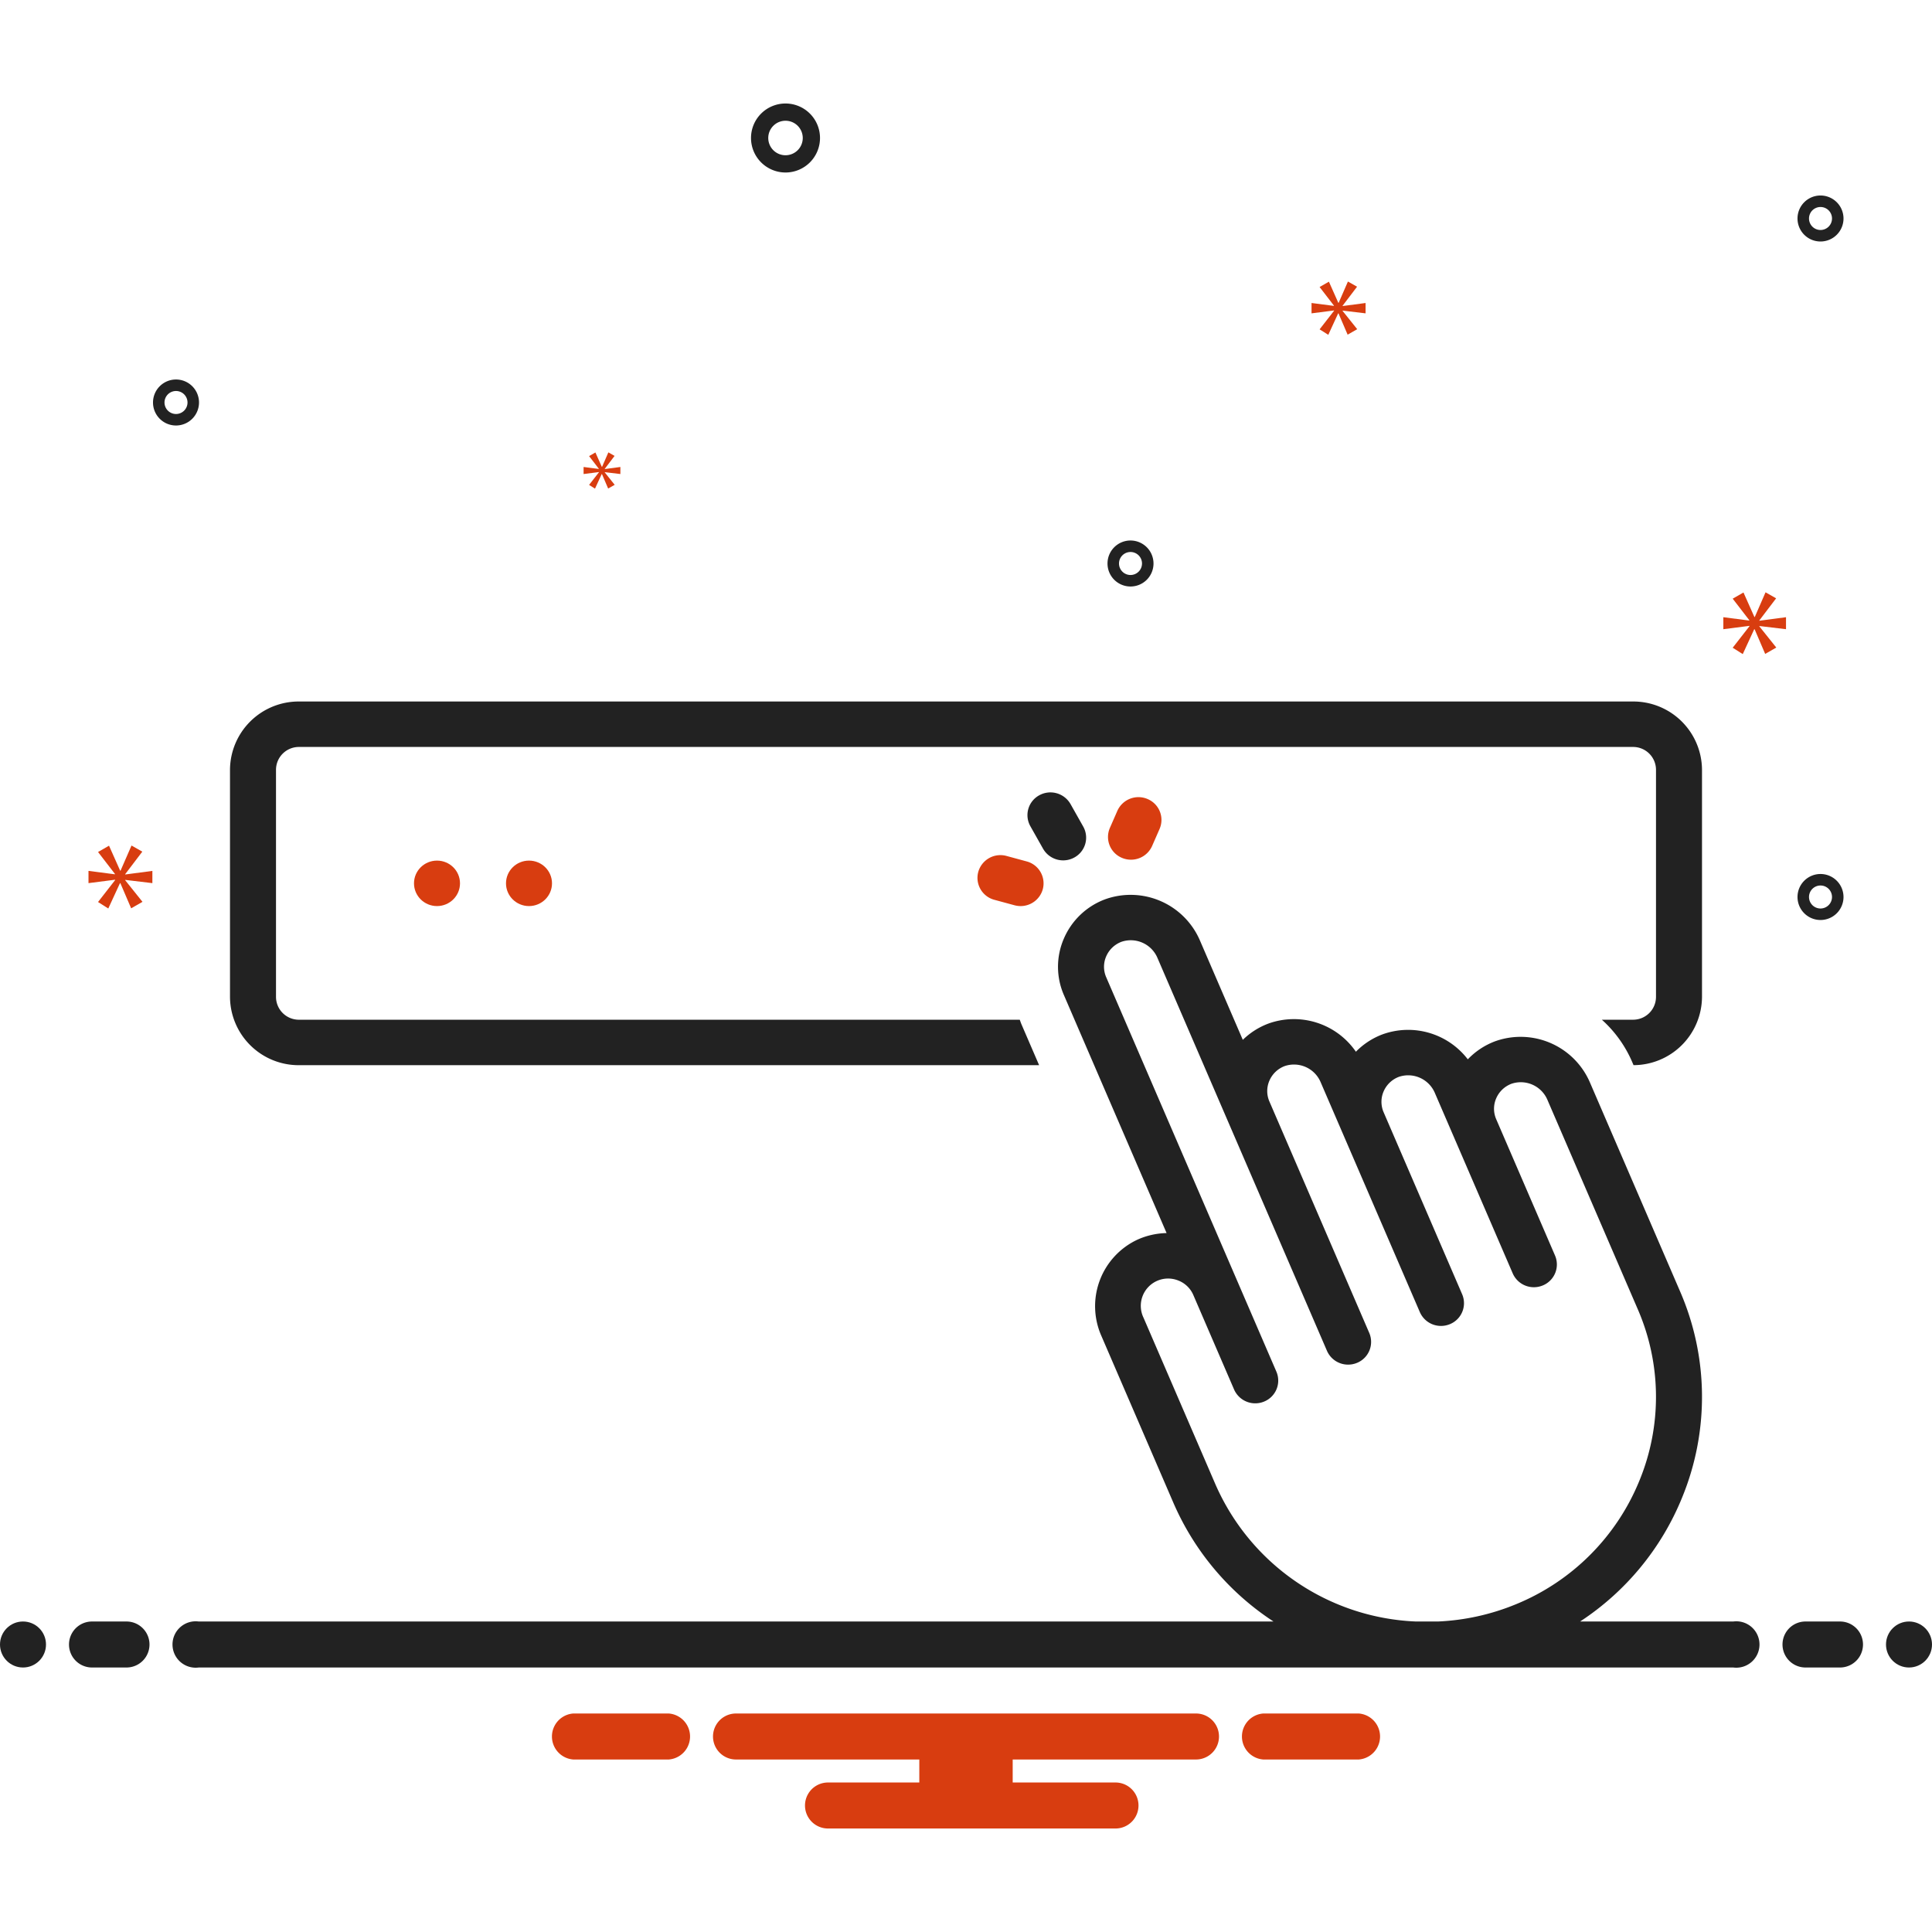
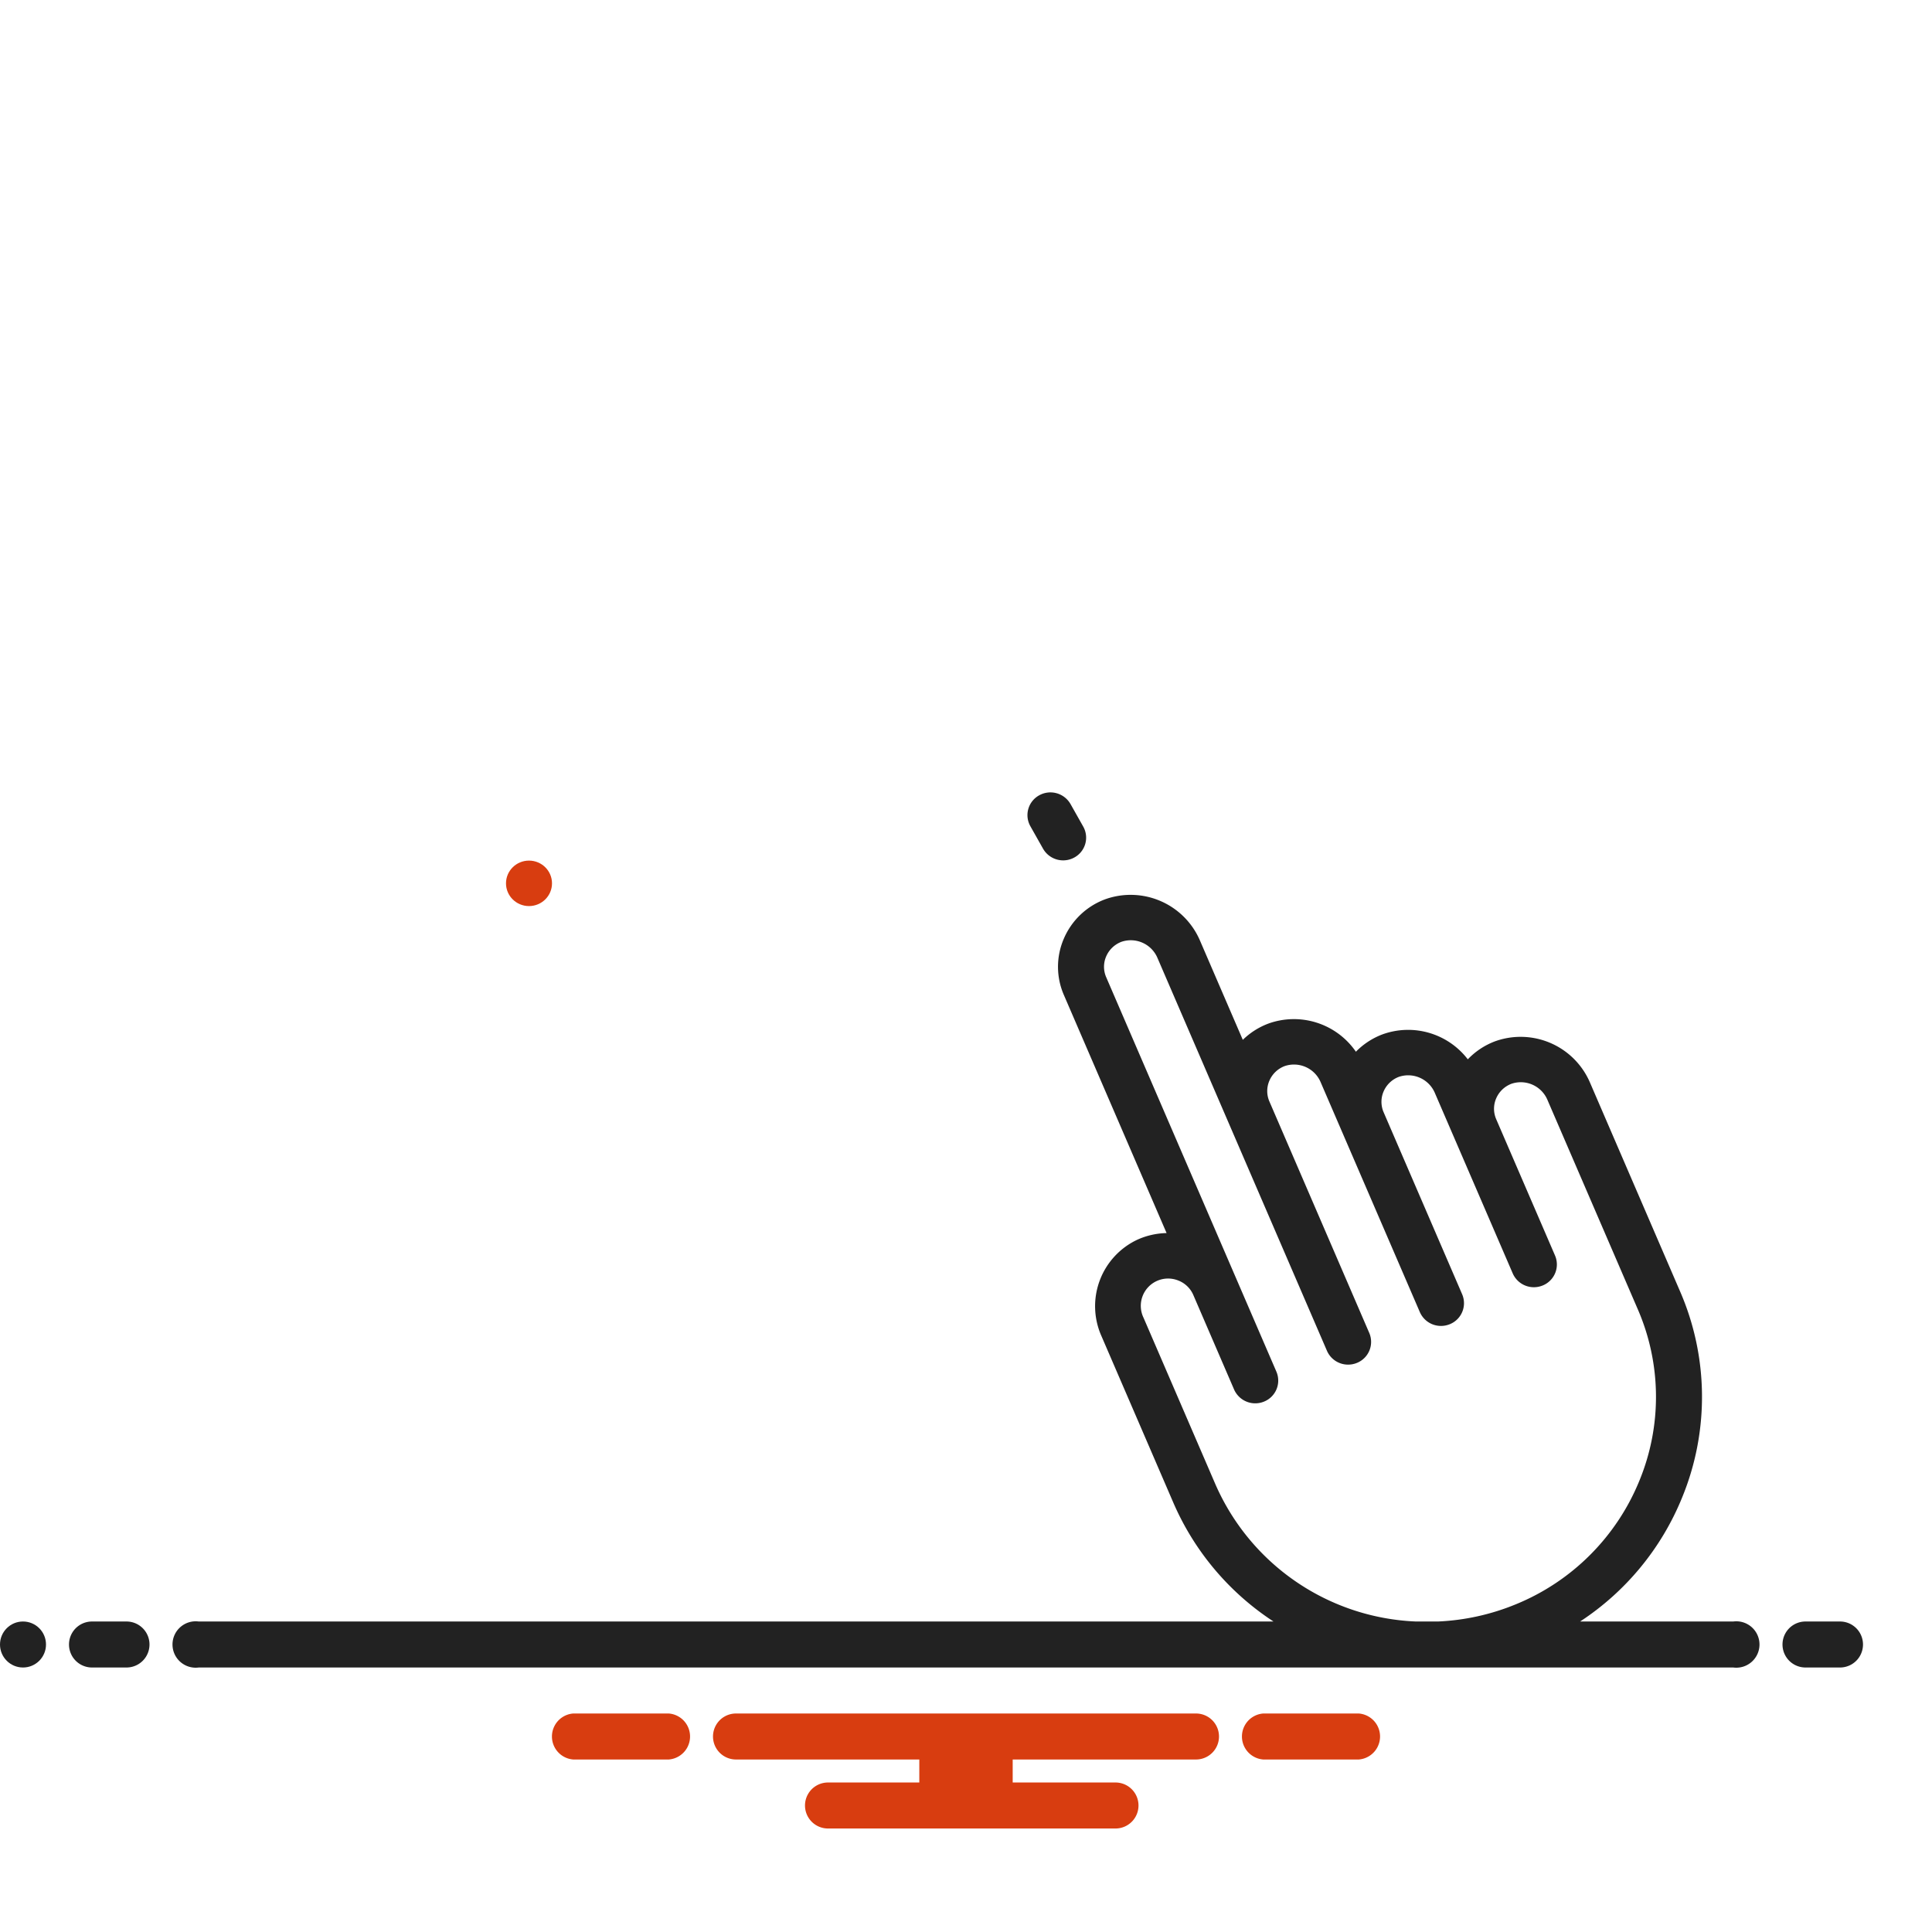
<svg xmlns="http://www.w3.org/2000/svg" data-name="Layer 1" viewBox="0 0 168 168" id="subscribehere">
-   <path fill="#d83d10" d="M98.346 74.756a2.003 2.003 0 0 0 1.837-1.192l.65-1.484a1.968 1.968 0 0 0-1.043-2.599 2.008 2.008 0 0 0-2.63 1.03l-.649 1.484a1.968 1.968 0 0 0 1.042 2.598 2.008 2.008 0 0 0 .793.163zm-9.07.15-1.75-.475a2 2 0 0 0-2.458 1.383 1.975 1.975 0 0 0 1.398 2.43l1.75.474a2.034 2.034 0 0 0 .53.071 1.998 1.998 0 0 0 1.928-1.453 1.975 1.975 0 0 0-1.398-2.43z" class="color0bceb2 svgShape" />
  <path fill="#222222" d="M93.42 74.565a1.964 1.964 0 0 0 .774-2.688L93.09 69.92a2.011 2.011 0 0 0-2.72-.765 1.964 1.964 0 0 0-.774 2.688L90.7 73.8a2.013 2.013 0 0 0 2.72.765Z" class="color2d4356 svgShape" />
-   <ellipse cx="38" cy="76.812" fill="#d83d10" rx="2" ry="1.977" class="color0bceb2 svgShape" />
  <ellipse cx="46" cy="76.812" fill="#d83d10" rx="2" ry="1.977" class="color0bceb2 svgShape" />
-   <path fill="#222222" d="M142 61H26a5.972 5.972 0 0 0-6 5.93v19.765a5.972 5.972 0 0 0 6 5.93h64.358l-1.535-3.556c-.056-.13-.097-.265-.148-.397H26a1.99 1.99 0 0 1-2-1.977V66.93a1.99 1.99 0 0 1 2-1.977h116a1.99 1.99 0 0 1 2 1.977v19.765a1.99 1.99 0 0 1-2 1.976h-2.709a10.508 10.508 0 0 1 2.639 3.677l.117.274A5.97 5.97 0 0 0 148 86.695V66.93a5.972 5.972 0 0 0-6-5.93zM68.305 15a3 3 0 1 0-3-3 3.003 3.003 0 0 0 3 3zm0-4.5a1.5 1.5 0 1 1-1.5 1.5 1.501 1.501 0 0 1 1.5-1.5zm90 65.5a2 2 0 1 0 2 2 2.002 2.002 0 0 0-2-2zm0 3a1 1 0 1 1 1-1 1.001 1.001 0 0 1-1 1zm-60-32a2 2 0 1 0 2 2 2.002 2.002 0 0 0-2-2zm0 3a1 1 0 1 1 1-1 1.001 1.001 0 0 1-1 1zm60-33a2 2 0 1 0 2 2 2.002 2.002 0 0 0-2-2zm0 3a1 1 0 1 1 1-1 1.001 1.001 0 0 1-1 1zm-141 15a2 2 0 1 0-2 2 2.002 2.002 0 0 0 2-2zm-3 0a1 1 0 1 1 1 1 1.001 1.001 0 0 1-1-1z" class="color2d4356 svgShape" />
-   <path fill="#d83d10" d="m10.888 76.011 1.487-1.955-.939-.532-.955 2.19h-.031l-.97-2.175-.955.548 1.471 1.909v.031l-2.301-.297v1.064l2.316-.297v.031l-1.486 1.908.891.564 1.018-2.206h.031l.939 2.19.986-.563-1.502-1.878v-.031l2.362.282V75.73l-2.362.312v-.031zM52.081 41.067l-.856 1.099.514.324.586-1.27h.017l.541 1.261.568-.324-.865-1.082v-.018l1.36.163v-.613l-1.36.18v-.018l.856-1.126-.54-.306-.55 1.261h-.018l-.559-1.253-.55.316.847 1.099v.018l-1.325-.171v.613l1.334-.171v.018zM155.305 54.713V53.67l-2.317.307v-.031l1.458-1.918-.921-.522-.936 2.148h-.031l-.951-2.133-.937.538 1.443 1.872v.031l-2.257-.292v1.043l2.272-.291v.031l-1.458 1.872.875.553.998-2.165h.03l.921 2.149.967-.552-1.473-1.842v-.031l2.317.276zM116.748 26.586l1.258-1.655-.795-.45-.807 1.853h-.027l-.82-1.84-.809.464 1.245 1.615v.026l-1.946-.251v.9l1.959-.252v.027l-1.258 1.615.755.477.861-1.867h.026l.795 1.853.834-.476-1.271-1.589v-.027l1.998.239v-.9l-1.998.264v-.026z" class="color0bceb2 svgShape" />
  <circle cx="2" cy="143" r="2" fill="#222222" class="color2d4356 svgShape" />
  <path fill="#222222" d="M11 141H8a2 2 0 0 0 0 4h3a2 2 0 0 0 0-4zm149 0h-3a2 2 0 0 0 0 4h3a2 2 0 0 0 0-4z" class="color2d4356 svgShape" />
-   <circle cx="166" cy="143" r="2" fill="#222222" class="color2d4356 svgShape" />
  <path fill="#d83d10" d="M118.154 149h-8.308a2.006 2.006 0 0 0 0 4h8.308a2.006 2.006 0 0 0 0-4zm-60 0h-8.308a2.006 2.006 0 0 0 0 4h8.308a2.006 2.006 0 0 0 0-4zM104 149H64a2 2 0 0 0 0 4h15.94v2H72a2 2 0 0 0 0 4h25a2 2 0 0 0 0-4h-8.94v-2H104a2 2 0 0 0 0-4z" class="color0bceb2 svgShape" />
  <path fill="#222222" d="M150.721 141h-13.319a23.439 23.439 0 0 0 8.857-10.75 23.024 23.024 0 0 0-.172-17.97l-7.834-18.158a6.563 6.563 0 0 0-8.259-3.57 6.378 6.378 0 0 0-2.359 1.564 6.54 6.54 0 0 0-7.43-2.167 6.389 6.389 0 0 0-2.301 1.505 6.545 6.545 0 0 0-7.63-2.44 6.393 6.393 0 0 0-2.204 1.407l-3.73-8.645a6.561 6.561 0 0 0-8.259-3.57 6.293 6.293 0 0 0-3.578 3.427 6.149 6.149 0 0 0 .01 4.893l8.93 20.698a6.47 6.47 0 0 0-2.545.577 6.386 6.386 0 0 0-3.138 8.338l6.266 14.52A23.479 23.479 0 0 0 110.738 141h-93.46a2.017 2.017 0 1 0 0 4h133.443a2.017 2.017 0 1 0 0-4Zm-45.016-11.892-6.266-14.52a2.373 2.373 0 0 1 2.997-3.248 2.343 2.343 0 0 1 1.33 1.267l3.546 8.22a2.01 2.01 0 0 0 2.623 1.043 1.968 1.968 0 0 0 1.056-2.594l-14.8-34.301a2.263 2.263 0 0 1-.003-1.806 2.347 2.347 0 0 1 1.337-1.276 2.52 2.52 0 0 1 3.136 1.434l14.727 34.135a2 2 0 0 0 1.841 1.201 2.022 2.022 0 0 0 .784-.158 1.969 1.969 0 0 0 1.054-2.595l-8.687-20.135a2.267 2.267 0 0 1 0-1.798 2.347 2.347 0 0 1 1.336-1.276 2.518 2.518 0 0 1 3.136 1.434l8.613 19.961a2 2 0 0 0 1.84 1.202 2.024 2.024 0 0 0 .785-.159 1.969 1.969 0 0 0 1.054-2.594l-6.834-15.84a2.274 2.274 0 0 1 .002-1.794 2.343 2.343 0 0 1 1.336-1.275 2.522 2.522 0 0 1 3.136 1.435l6.758 15.66a2.001 2.001 0 0 0 1.84 1.201 2.024 2.024 0 0 0 .784-.159 1.969 1.969 0 0 0 1.055-2.594l-5.115-11.853-.001-.005-.001-.002a2.264 2.264 0 0 1-.003-1.804 2.347 2.347 0 0 1 1.336-1.276 2.518 2.518 0 0 1 3.136 1.434l7.835 18.157a19.134 19.134 0 0 1 .143 14.938 19.614 19.614 0 0 1-10.71 10.724 20.084 20.084 0 0 1-6.794 1.508h-1.936a19.932 19.932 0 0 1-17.406-11.892Z" class="color2d4356 svgShape" />
</svg>